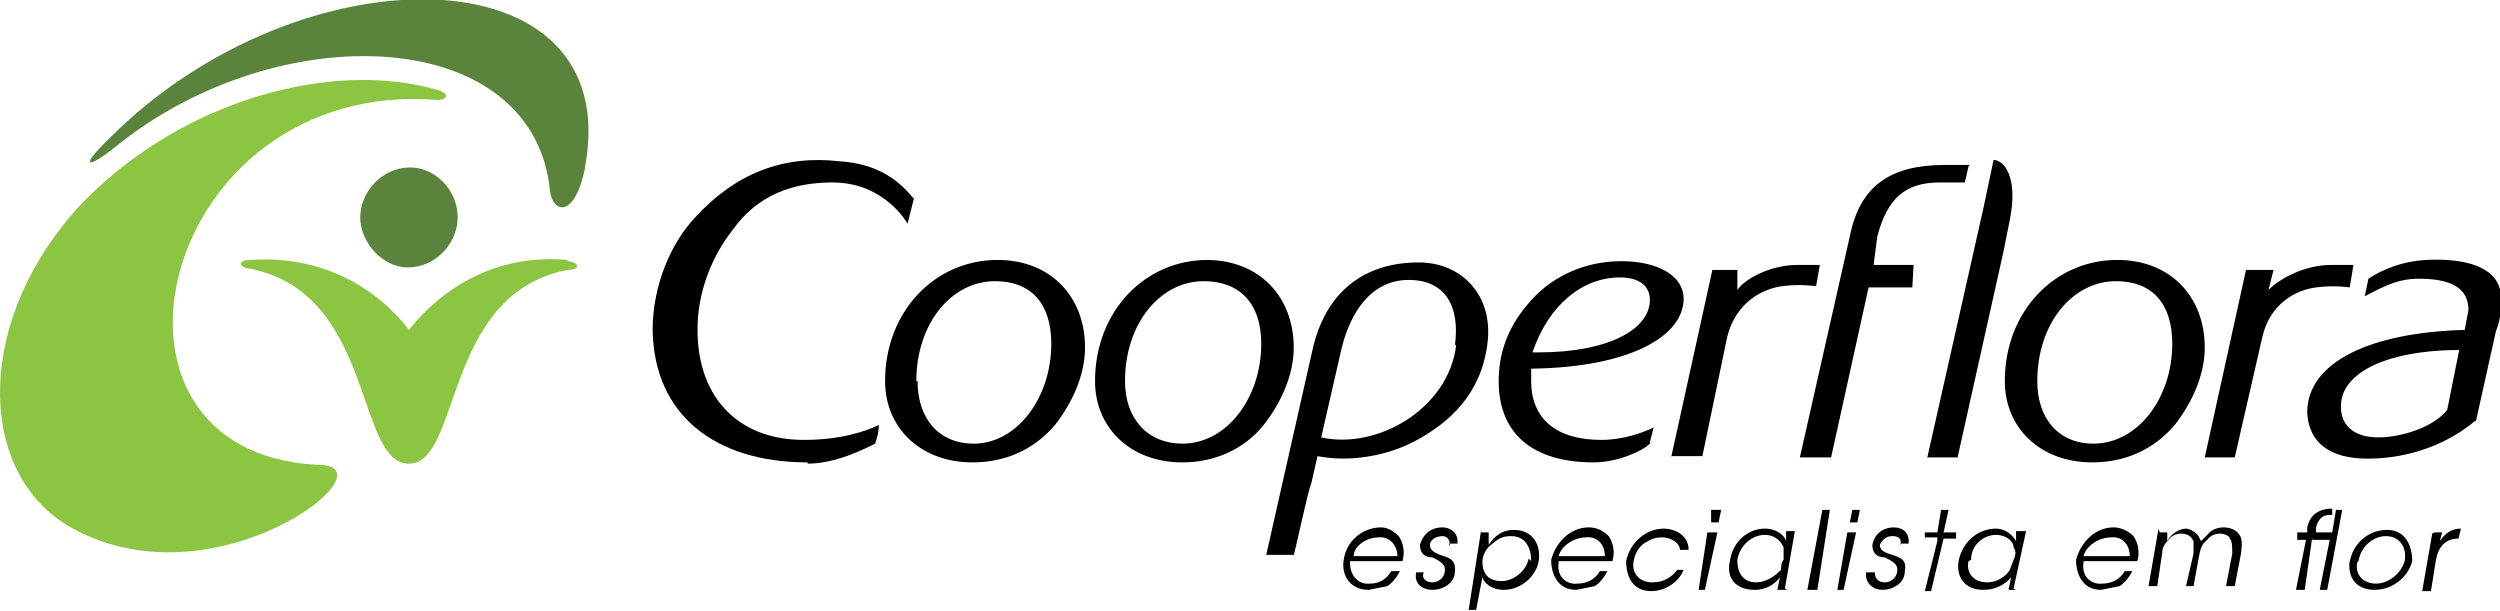
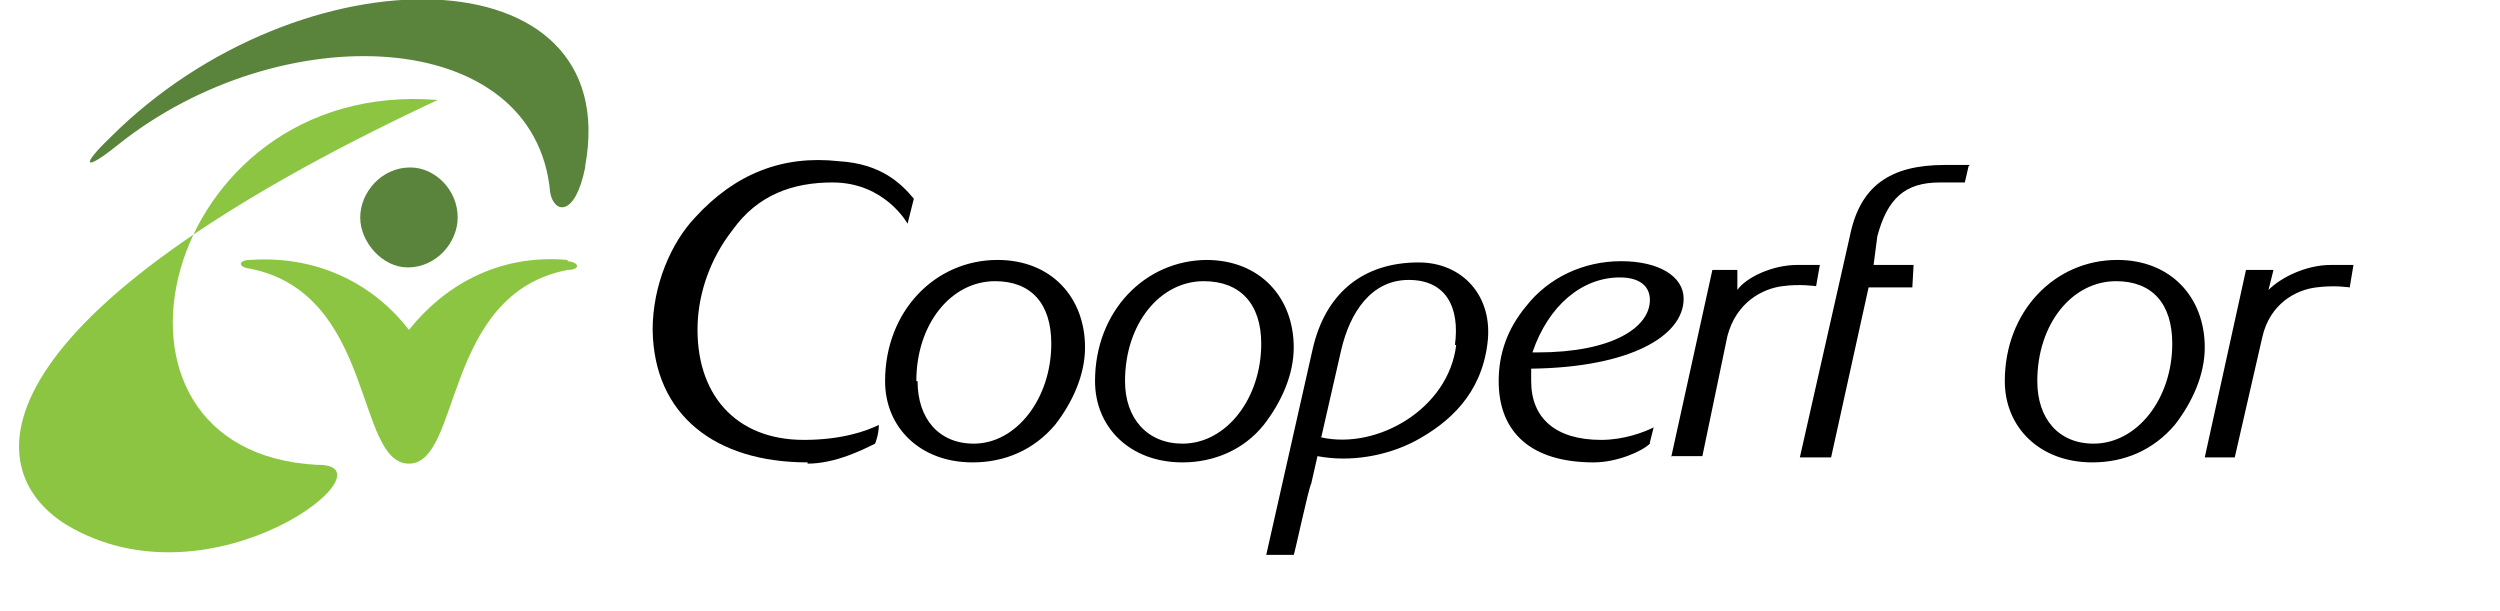
<svg xmlns="http://www.w3.org/2000/svg" width="200" height="48.9" viewBox="0 0 200.001 48.912">
  <path d="M64.6 37c-7.4 0-12.3-3.8-12.4-10.6 0-3.6 1.5-7 3.4-9 3.2-3.5 7-5 11.5-4.5 3.4.2 5 1.8 6 3l-.5 2s-1.8-3.3-6-3.3c-3.2 0-6 1-8 3.8-1.8 2.3-2.7 5-2.8 7.5-.2 5.6 3 9.3 8.5 9.3 3 0 5-.7 6-1.2 0 .8-.3 1.5-.3 1.5-1 .5-3.2 1.6-5.4 1.6" />
  <path d="M79.8 20.8c4.3 0 7 3 7 7 0 2.2-1 4.4-2.4 6.2-1.7 2-4 3-6.6 3-4.2 0-7-2.8-7-6.5 0-5.6 4-9.7 9-9.7m-6.4 9.7c0 3 1.7 5 4.5 5 3.4 0 6.2-3.6 6.2-8 0-3.2-1.6-5-4.5-5-3.5 0-6.3 3.4-6.3 8m23.2-9.7c4.3 0 7 3 7 7 0 2.2-1 4.4-2.4 6.2-1.6 2-4 3-6.5 3-4.2 0-7-2.8-7-6.5 0-5.6 4-9.7 9-9.7M90 30.5c0 3 1.8 5 4.6 5 3.5 0 6.3-3.6 6.3-8 0-3.2-1.7-5-4.6-5-3.5 0-6.3 3.4-6.3 8m43.7 6.1l3.3-15h2v1.6c.7-1 2.8-2 4.8-2h1.8l-.3 1.7s-1.3-.2-2.7 0c-1.6.2-3.7 1.3-4.4 4l-2 9.6h-2.5zm42.7 0l3.3-15h2.2l-.4 1.6c1-1 3-2 5-2h1.8L188 23s-1.2-.2-2.7 0c-1.6.2-3.7 1.3-4.3 4l-2.2 9.6h-2.4zm-7-15.8c4.3 0 7 3 7 7 0 2.2-1 4.4-2.4 6.2-1.7 2-4 3-6.6 3-4.2 0-7-2.8-7-6.5 0-5.6 4-9.7 9-9.7m-6.4 9.7c0 3 1.7 5 4.5 5 3.5 0 6.3-3.6 6.3-8 0-3.2-1.6-5-4.5-5-3.5 0-6.3 3.4-6.3 8m-31 5c-.6.6-2.6 1.5-4.5 1.5-5 0-7.6-2.4-7.6-6.5 0-2.2.7-4.2 2.2-6 1.8-2.3 4.6-3.6 7.6-3.6s5 1.2 5 3c0 3-4.3 5.5-12.2 5.6v1c0 3 2 4.7 5.6 4.7 1.8 0 3.4-.6 4.2-1l-.3 1.2m-9-7.2c6 0 9-2 9-4.2 0-1-.7-1.8-2.4-1.8-3 0-5.7 2.2-7 6h.5zm-21.7 16.2L105 28c1-4.5 4-7 8.5-7 3.5 0 6 2.7 5.5 6.5-.5 4-3 6.3-5.8 7.8-2.3 1.2-5.2 1.7-7.8 1.2l-.5 2.2c-.2.3-1.3 5.5-1.4 5.7h-2.3m15.2-16.8c.4-3-.7-5.2-3.7-5.2S108 25 107.3 28l-1.6 7c4.5 1 10.2-2.3 10.8-7.4m41-14.3l-.3 1.3h-2c-2.8 0-4.2 1.3-5 4.3l-.3 2.3h3.2L153 23h-3.5l-3 13.6H144l4-17.7c.8-4 3.2-5.7 7.6-5.7h2z" />
  <path fill="#5A843B" d="M46.8 13.3C50-4 24-4.2 8.8 11c-2.5 2.4-2 2.7.6.6C22.4 1.2 42.8 2 44 15.4c.3 1.7 2 2 2.8-2" />
-   <path fill="#8BC541" d="M25.4 37.2C5.6 36.2 12.7 6.2 35 8c.8 0 1-.5 0-.8-8.2-2.4-20.2.6-28.4 9C-2 25.3-2 37.5 5.3 42c11.7 7 26.7-5 20-4.8" />
+   <path fill="#8BC541" d="M25.4 37.2C5.6 36.2 12.7 6.2 35 8C-2 25.3-2 37.5 5.3 42c11.7 7 26.7-5 20-4.8" />
  <path fill="#8BC541" d="M45.4 20.8c-5.7-.5-10 2.2-12.7 5.6-2.6-3.4-7-6-12.7-5.6-1 0-1 .6 0 .7 10 2 8.4 15.6 12.7 15.6 4.2 0 2.7-13.6 12.7-15.5 1 0 1-.6 0-.7" />
  <path fill="#5A843B" d="M36.6 17.4c0 2-1.7 4-4 4-2 0-3.8-2-3.8-4s1.7-4 4-4c2 0 3.8 1.8 3.8 4" />
-   <path d="M156.6 36.6h-2.4l4.5-20 .8-3.8c.8 0 2 1.3 1.3 4.8l-.5 2.5-3.7 16.6zM197 28c-6.4 0-9.8 2-9.7 4.6 0 1.4 1 2.4 3 2.4 1.8 0 4.4-.8 5.5-2.2l1-5zm1 5.7c-.7.6-3.7 3-8.6 3-3 0-4.7-1.3-4.8-3.7 0-4 5-6.4 12.6-6.6l.3-1.6c0-1.7-1.3-2.5-4-2.5-2 0-3.4 1-4.3 1.4l.3-1.4c1.2-.8 2.8-1.4 4.6-1.5 4-.2 6 1 6 3 0 1 0 1.7-.4 2.7l-1.6 7.2zM108 45c0 1.2.8 1.8 1.6 1.7.7 0 1.3-.3 1.7-1h.7c-.3.6-.7 1-1 1.2l-1.5.3c-1.6 0-2.2-1.3-2-2.4.2-1.5 1.5-2.6 3-2.6.5 0 1 .3 1.4.7.4.6.5 1.3.3 2H108zm3.8-.5c0-.8-.6-1.6-1.5-1.5-1 0-2 .7-2 1.5h3.5zm4.2-.8c0-.5-.2-.8-.6-.8-.5 0-1 .3-1 .7 0 .4.3.6.8.8.6.2 1.3.3 1.2 1.3 0 1-1 1.5-1.8 1.5s-1.5-.5-1.3-1.4h.6c-.2.5.2.8.7.8.5 0 1-.4 1-1 0-.4-.2-.6-1-1-.6 0-1-.3-1-1 .3-1 1-1.4 1.8-1.4.6 0 1.3.4 1.2 1.3h-.7zm2.5-1.1h.6v1c.5-.8 1.2-1.2 2-1.2 1.6 0 2.2 1.3 2 2.5-.2 1.2-1.4 2.3-2.8 2.3-1 0-1.6-.6-1.7-1l-.2 1-.3 1.6h-.6l1-6.4zm4 2.3c0-1-.4-2-1.6-2-.7 0-1 .2-1.5.6-.4.3-.7.7-.8 1.3 0 .4 0 .8.3 1.2.2.3.7.5 1.2.5 1 0 2-.8 2.2-1.8zm2.2.1c-.2 1.2.7 1.8 1.5 1.7.7 0 1.4-.3 1.8-1h.6c-.3.6-.7 1-1 1.2l-1.5.3c-1.5 0-2-1.3-2-2.4.4-1.5 1.6-2.6 3-2.6.7 0 1.2.3 1.6.7.4.6.5 1.3.3 2h-4.3zm3.7-.5c0-.8-.5-1.6-1.5-1.5-1 0-2 .7-2.2 1.5h3.6zm6.3 1.1c-.4 1-1.5 1.7-2.6 1.7-1.5 0-2-1.2-2-2.4.3-1.5 1.6-2.6 3-2.6 1 0 2 .6 2 1.7h-.7c0-.6-.8-1-1.4-1-.7 0-1 .2-1.5.5-.4.3-.7.8-.8 1.4-.2 1 .5 1.7 1.5 1.7s1.6-.5 2-1h.5zm2-3h.7l-1 4.6h-.5l.7-4.6zm.3-1.8h.7l-.2 1h-.6v-1zm6 6.4h-.8l.2-1c-.5.7-1.3 1-2 1-1.6 0-2.3-1-2-2.3.2-1.5 1.4-2.6 2.8-2.6 1 0 1.6.6 1.7 1v-.8h.7l-.8 4.6zm-4-2.3c0 .7.3 1.7 1.5 1.7.8 0 1.5-.5 2-1 0-.3 0-.6.2-.8v-1c-.2-.5-.7-1-1.5-1-1 0-2 .8-2.2 2zm6.8-4.1h.6l-1 6.4h-.8l1.2-6.4zm2 1.8h.7l-1 4.6h-.5l.8-4.6zm.4-1.8h.6l-.2 1h-.6l.2-1zm3.8 2.9c.2-.5 0-.8-.6-.8-.5 0-.8.3-1 .7 0 .4.3.6 1 .8.5.2 1.2.3 1 1.3 0 1-1 1.5-1.8 1.5-.7 0-1.4-.5-1.3-1.4h.7c0 .5.3.8.8.8s1-.4 1-1c0-.4-.2-.6-1-1-.6 0-1-.3-1-1 .2-1 1-1.4 1.7-1.4s1.3.4 1.2 1.3h-.6zm3-.7h-1v-.4h1l.3-1.8h.6l-.4 1.8h1v.5h-1l-1 4.2h-.5l1-4zm6.3 4.2h-.6l.2-1c-.6.7-1.4 1-2.2 1-1.5 0-2.2-1-2-2.3.3-1.5 1.5-2.6 3-2.6.8 0 1.4.6 1.6 1v-.8h.8l-1 4.6zm-3.8-2.3c-.2.7.2 1.7 1.5 1.7.8 0 1.5-.5 1.8-1l.3-.8c.2-.4.2-.7 0-1 0-.5-.6-1-1.4-1-1 0-2 .8-2 2zm9.2.1c-.2 1.2.7 1.8 1.5 1.7.7 0 1.4-.3 1.8-1h.6c-.3.6-.7 1-1 1.2l-1.5.3c-1.5 0-2-1.3-2-2.4.4-1.5 1.6-2.6 3-2.6.6 0 1.2.3 1.6.7.4.6.5 1.3.3 2h-4.3zm3.7-.5c0-.8-.5-1.6-1.5-1.5-1 0-2 .7-2.2 1.5h3.6zm2.4-1.9h.6v.7c.3-.6 1-1 1.5-1 .3 0 .8.3 1 .6l.2.4.5-.5c.3-.4.8-.6 1.3-.6s1 .2 1.2.5c.3.3.3.8.2 1.6l-.5 2.6h-.7l.5-2.6c0-.5 0-1-.2-1.2 0-.2-.4-.4-.8-.4s-.8.2-1 .5c-.4.3-.5.6-.6 1l-.5 2.7h-.6l.6-2.6v-1c-.2-.4-.5-.6-1-.6-.4 0-.8.2-1 .5-.3.3-.5.6-.5 1l-.4 2.7h-.7l.8-4.6zm12.2.4l-.6 4.2h-.7l.8-4h-.7v-.6h.8v-.4c.3-1.4 1.5-1.5 2-1.5v.5c-.5 0-1 0-1.3 1v.4h1.3l.3-1.8h.5l-1.2 6.4h-.6l.8-4H185zm3 2c.2-1.4 1.4-2.6 3-2.6 1.4 0 2 1.2 2 2.5-.3 1.2-1.5 2.3-3 2.3s-2.2-1-2-2.4zm.6 0c-.2 1 .5 1.7 1.5 1.7s2-.8 2.3-1.8c.2-1.2-.5-2-1.5-2s-2 .8-2.2 2zm6.2-2.4h.6l-.2.7c.5-.7 1-1 1.7-1l-.2.8c-1 0-1.6.6-1.8 1.7l-.4 2.5h-.7l.8-4.6z" />
</svg>